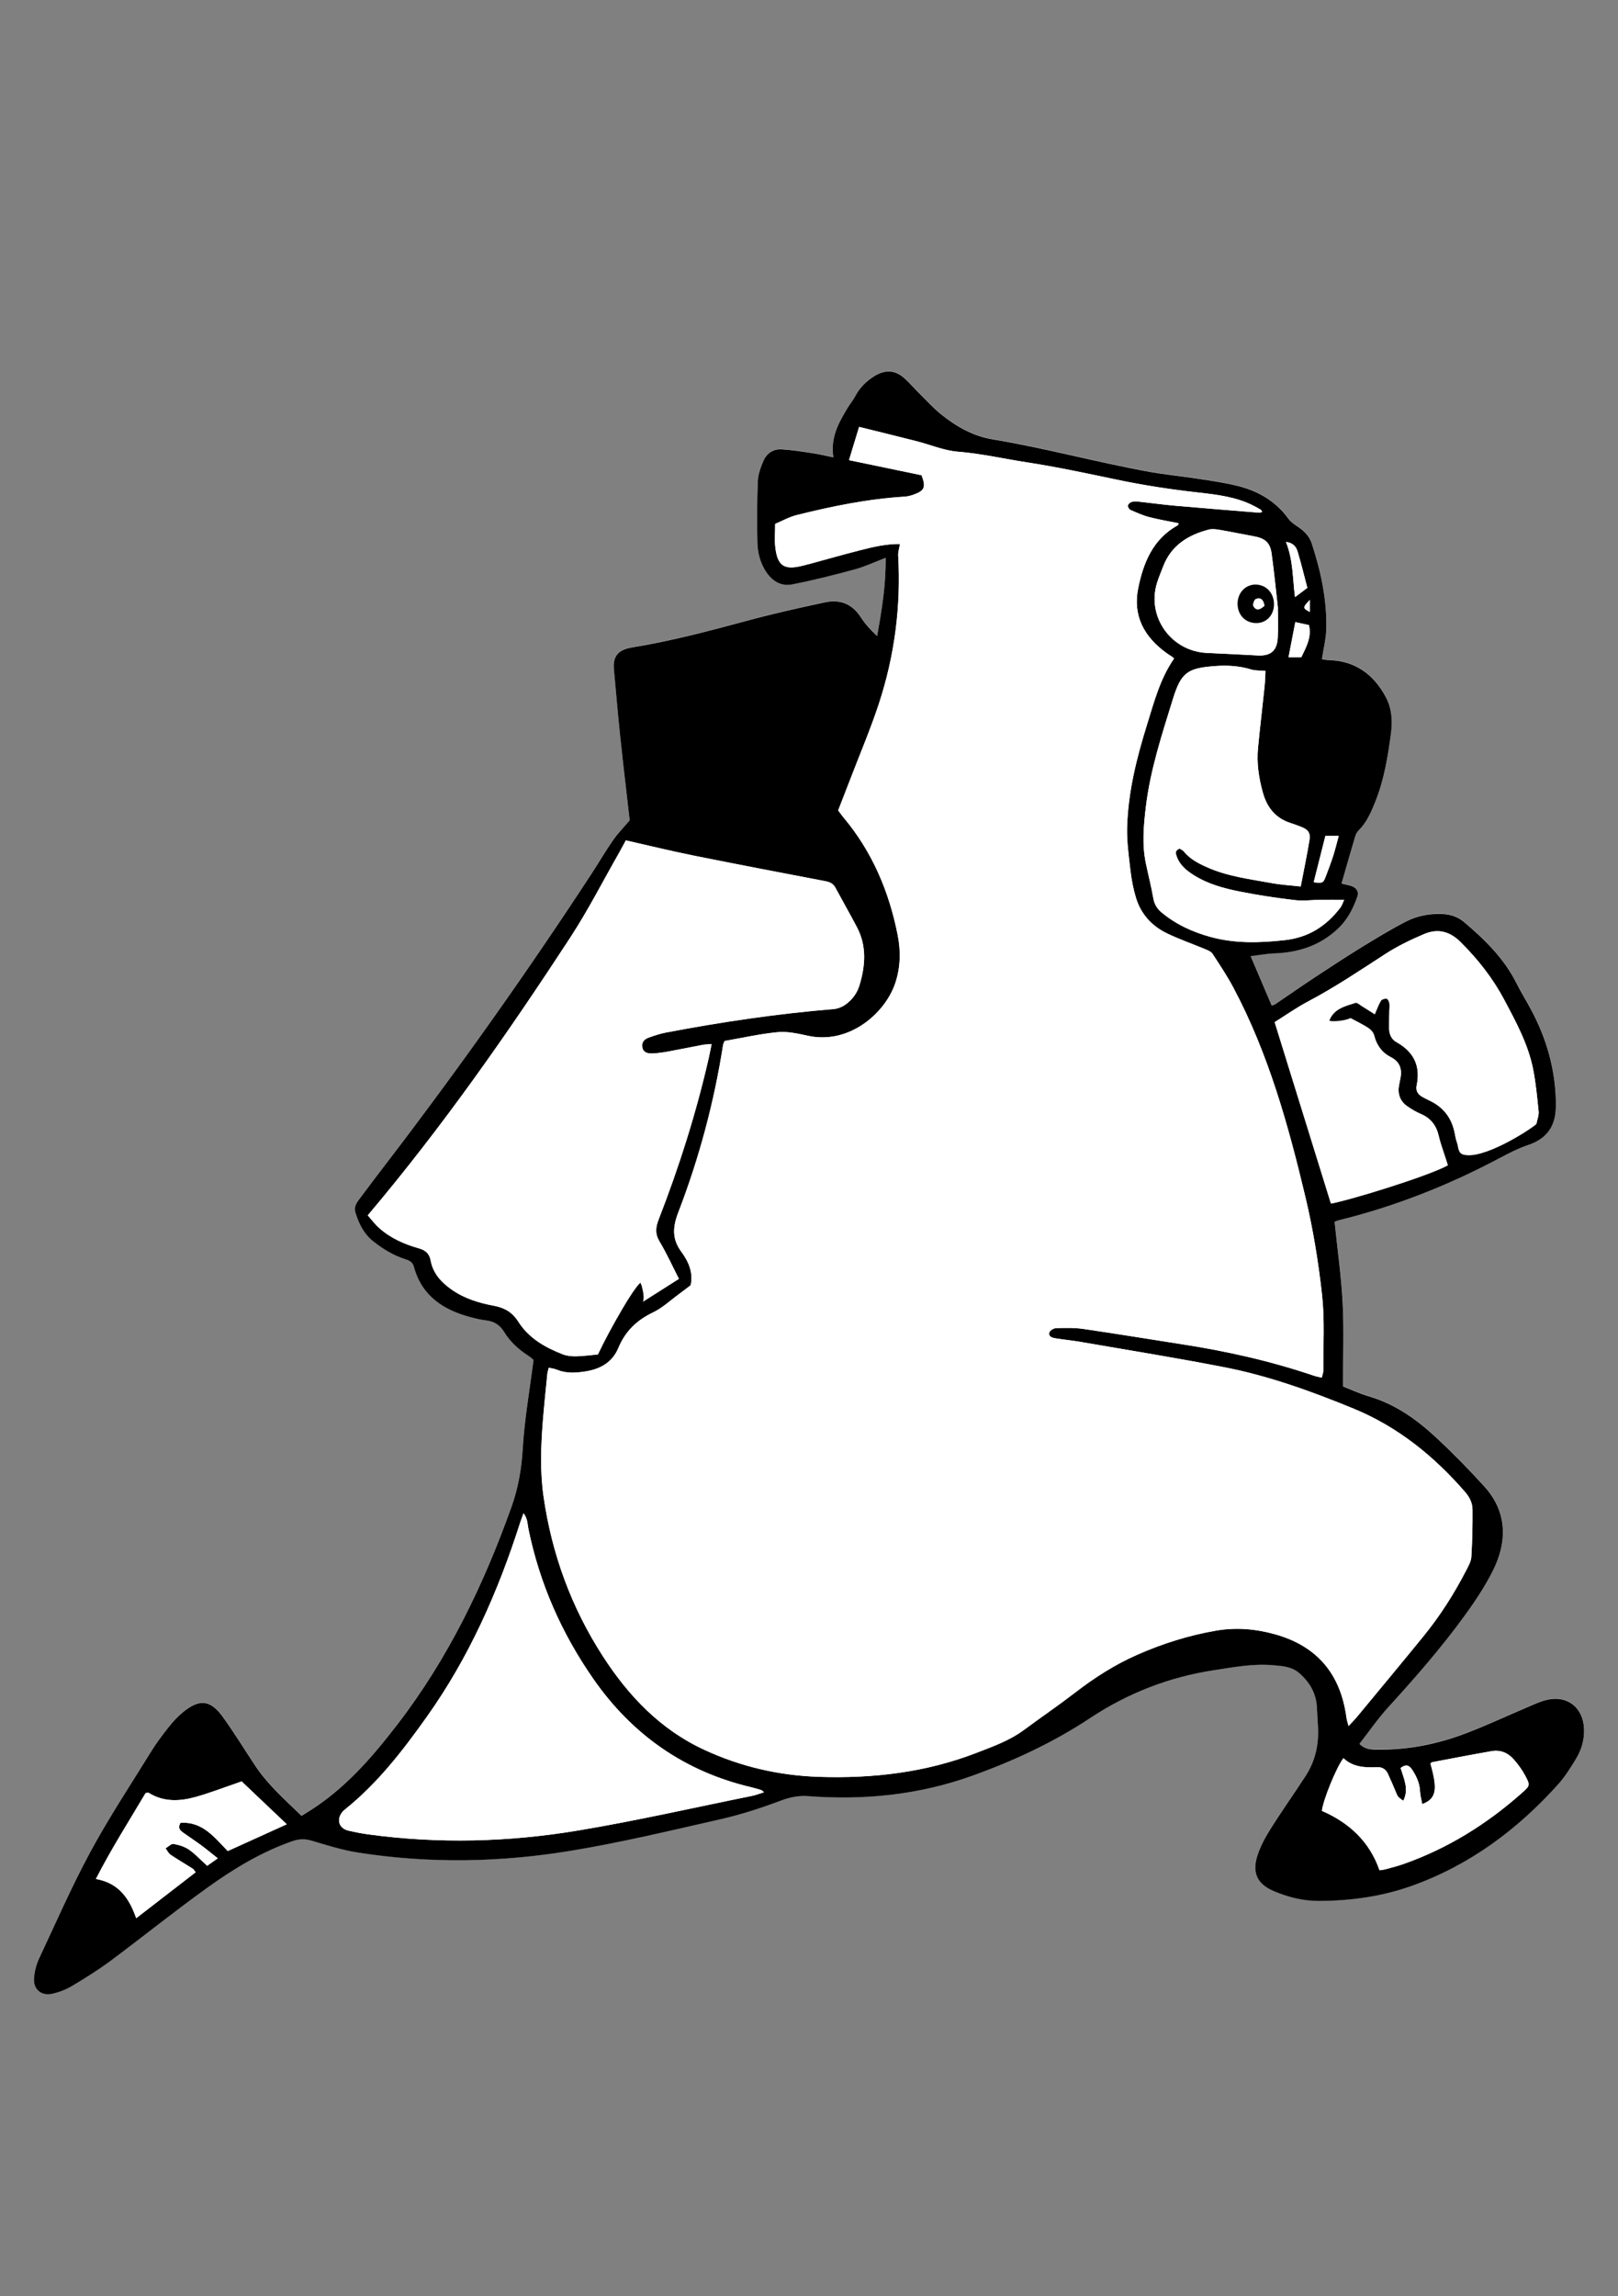
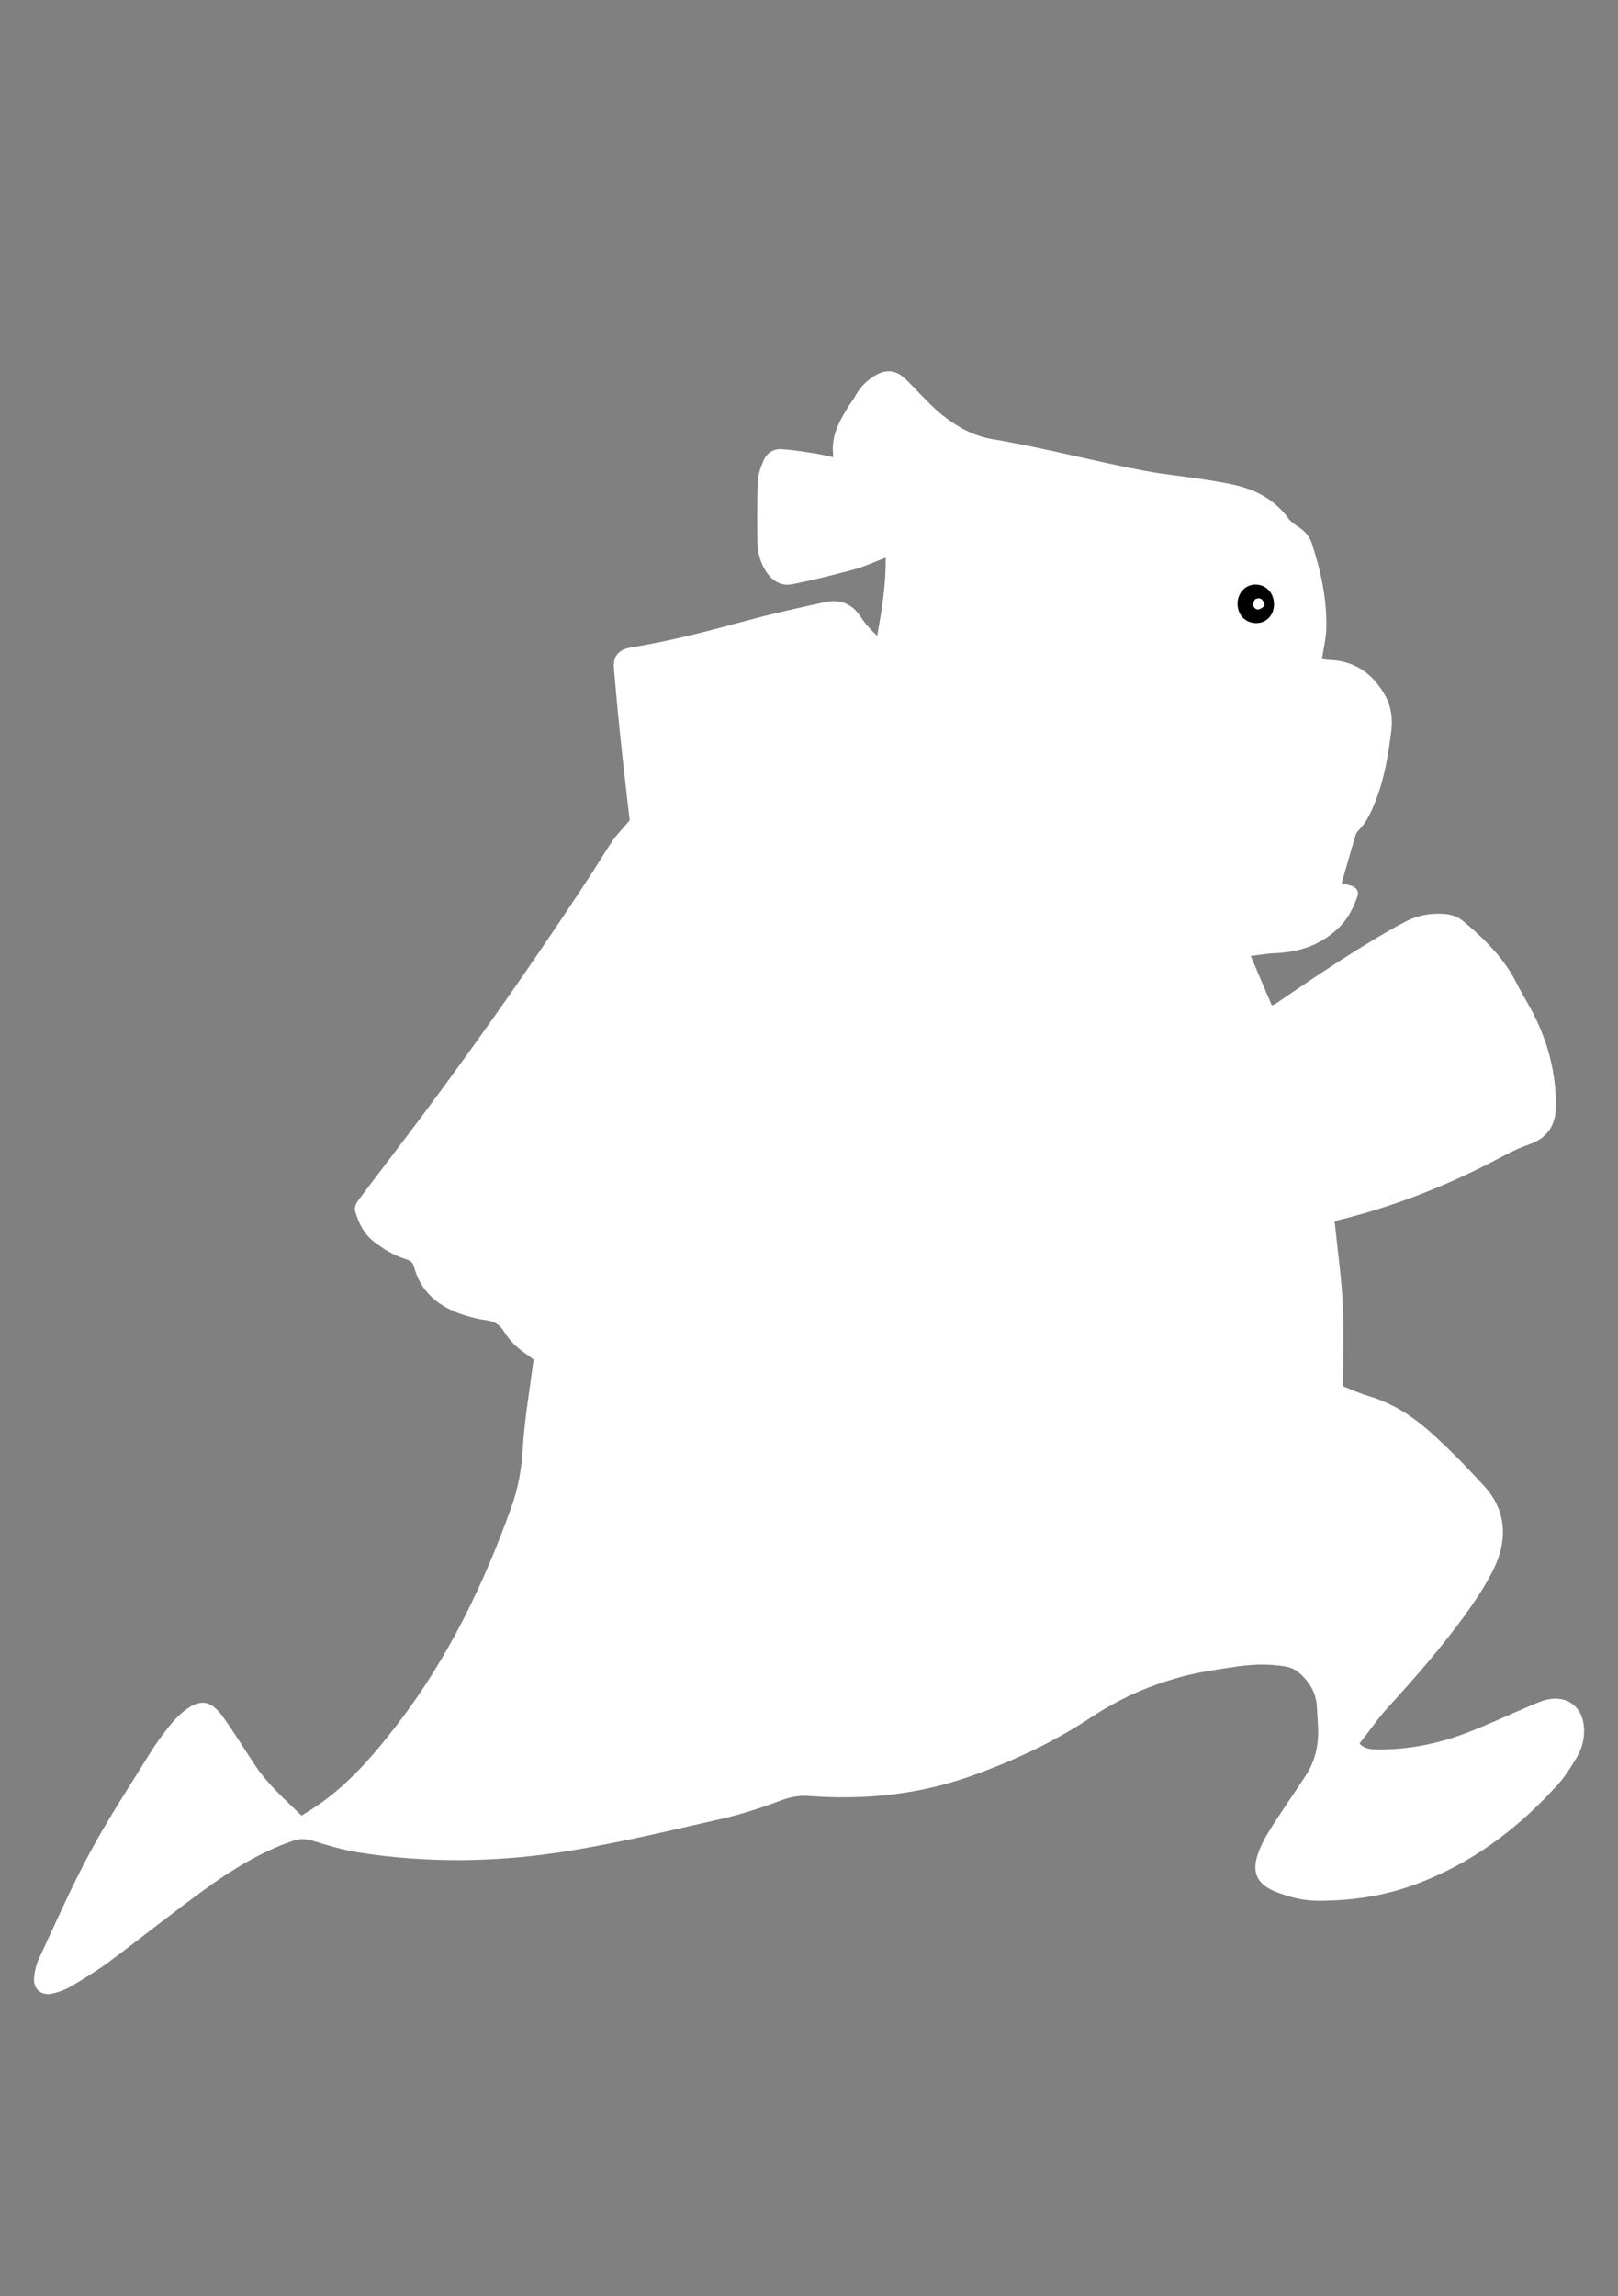
<svg xmlns="http://www.w3.org/2000/svg" version="1.1" x="0px" y="0px" viewBox="0 0 419.53 595.28" style="enable-background:new 0 0 419.53 595.28;" xml:space="preserve">
  <rect x="0" y="0" width="419.53" height="595.28" fill="#808080" stroke="none" />
  <style type="text/css">
	.st0{fill:#FFFFFF;}
</style>
  <g id="Layer_2">
</g>
  <g id="Layer_3">
    <circle class="st0" cx="272.7" cy="326.57" r="2.22" />
-     <circle class="st0" cx="318.79" cy="333.06" r="2.22" />
    <path class="st0" d="M163.27,212.67c-1.76,2.08-3.21,3.53-4.36,5.19c-1.89,2.72-3.56,5.6-5.37,8.37   c-16.55,25.34-34.04,50.01-52.4,74.06c-2.66,3.49-5.32,6.99-7.95,10.5c-0.76,1.02-1.47,2.08-1.03,3.49   c0.91,2.94,2.22,5.6,4.73,7.56c2.48,1.94,5.12,3.56,8.14,4.53c1.01,0.32,1.94,0.68,2.29,1.97c2.04,7.56,7.62,11.21,14.73,13.09   c1.32,0.35,2.66,0.67,4.01,0.83c2.08,0.25,3.56,1.17,4.68,3.01c1.54,2.52,3.72,4.5,6.21,6.12c0.63,0.41,1.19,0.94,1.4,1.1   c-1.01,7.94-2.35,15.46-2.8,23.02c-0.31,5.23-1.15,10.16-2.91,15.08c-7.21,20.15-16.41,39.22-29.49,56.28   c-6.08,7.92-12.53,15.49-20.85,21.2c-1.27,0.87-2.6,1.67-4.1,2.63c-4.32-4.21-8.72-8.05-11.99-12.96   c-2.81-4.22-5.45-8.56-8.42-12.68c-3.21-4.46-6.04-4.74-10.31-1.26c-1.42,1.16-2.69,2.56-3.83,4.01c-1.63,2.07-3.2,4.2-4.59,6.43   c-5.28,8.55-10.84,16.95-15.61,25.78c-4.87,8.99-8.98,18.4-13.31,27.67c-0.73,1.56-1.16,3.34-1.31,5.06   c-0.25,2.85,1.83,4.71,4.63,4.1c1.78-0.38,3.58-1.06,5.15-1.99c3.43-2.04,6.84-4.16,10.04-6.54c8.38-6.23,16.51-12.79,24.98-18.88   c6.89-4.96,14.15-9.38,22.27-12.19c1.76-0.61,3.3-0.6,5.09-0.06c3.91,1.18,7.86,2.41,11.88,3.04c18.38,2.9,36.82,2.56,55.11-0.46   c13.07-2.16,26-5.26,38.93-8.2c5.21-1.19,10.35-2.84,15.35-4.73c2.45-0.92,4.73-1.43,7.33-1.24c14.47,1.1,28.67-0.33,42.39-5.24   c10.78-3.86,21.13-8.67,30.7-15c9.85-6.52,20.55-10.66,32.22-12.43c5.02-0.76,10.01-1.74,15.12-1.28c2.42,0.21,4.89,0.32,6.87,2.05   c2.69,2.35,4.38,5.21,4.57,8.84c0.09,1.66,0.18,3.31,0.28,4.97c0.28,4.62-0.67,8.95-3.2,12.84c-3.02,4.66-6.25,9.2-9.2,13.91   c-1.38,2.2-2.65,4.59-3.39,7.06c-1.3,4.34,0.24,7.18,4.38,8.92c3.72,1.56,7.59,2.54,11.66,2.53c8.26-0.03,16.37-1.16,24.16-3.94   c14.96-5.35,27.3-14.54,37.84-26.26c1.81-2.01,3.28-4.37,4.69-6.7c1.44-2.36,2.19-4.99,2.05-7.82c-0.27-5.43-4.25-8.61-9.55-7.44   c-1.69,0.38-3.31,1.16-4.92,1.84c-5.39,2.28-10.69,4.78-16.16,6.86c-7.35,2.79-14.99,4.31-22.9,4.23   c-1.63-0.02-3.27-0.07-4.69-1.52c2.55-3.26,4.81-6.57,7.49-9.5c6.98-7.65,13.78-15.44,19.86-23.82c2.69-3.7,5.25-7.57,7.29-11.65   c3.54-7.07,3.92-14.93-2.27-21.74c-4.01-4.41-8.13-8.64-12.51-12.7c-5.18-4.81-10.71-8.69-17.53-10.69   c-2.4-0.7-4.68-1.79-6.61-2.54c0-7.51,0.28-14.54-0.08-21.54c-0.36-7.06-1.37-14.08-2.09-21.13c0.37-0.15,0.62-0.3,0.9-0.37   c14.49-3.54,28.24-8.95,41.42-15.91c2.57-1.36,5.18-2.73,7.92-3.66c4.98-1.68,7.15-5.09,7.13-10.15c0-0.49,0.02-0.98,0-1.46   c-0.24-8.35-2.49-16.15-6.44-23.48c-1.25-2.32-2.64-4.57-3.82-6.92c-3.24-6.43-8.25-11.31-13.65-15.86   c-1.56-1.32-3.38-1.89-5.39-1.99c-3.29-0.18-6.5,0.39-9.38,1.86c-3.99,2.03-7.82,4.37-11.63,6.71c-4.07,2.5-8.07,5.12-12.05,7.75   c-3.49,2.31-6.93,4.71-10.4,7.05c-0.28,0.19-0.65,0.25-0.92,0.35c-1.85-4.34-3.63-8.51-5.45-12.79c2.14-0.26,4.07-0.64,6-0.71   c6.23-0.24,11.77-1.89,16.51-6.31c2.58-2.4,4.01-5.21,5.12-8.34c0.52-1.47-0.29-2.57-1.88-2.95c-0.72-0.17-1.44-0.35-2.19-0.53   c1.22-4.23,2.37-8.25,3.55-12.25c0.16-0.54,0.45-1.1,0.85-1.49c2.13-2.13,3.29-4.81,4.38-7.54c2.3-5.76,3.27-11.84,4.07-17.93   c0.41-3.11,0.13-6.32-1.38-9.14c-3.17-5.92-8-9.43-14.93-9.58c-0.56-0.01-1.12-0.16-1.64-0.24c0.41-2.71,1.08-5.29,1.14-7.88   c0.18-7.59-1.41-14.92-3.76-22.09c-0.6-1.84-1.85-3.16-3.44-4.24c-0.95-0.65-1.99-1.32-2.65-2.23c-3.26-4.5-7.75-7.1-12.98-8.43   c-3.3-0.84-6.69-1.32-10.06-1.84c-4.63-0.72-9.3-1.15-13.9-2.01c-13.31-2.48-26.4-6.03-39.75-8.26c-5.11-0.85-9.34-3.31-13.26-6.42   c-1.9-1.51-3.56-3.33-5.29-5.05c-1.46-1.44-2.8-3.01-4.31-4.38c-2.44-2.22-5.02-2.24-7.76-0.55c-2.14,1.32-3.78,2.98-4.96,5.18   c-0.55,1.03-1.32,1.94-1.92,2.94c-2.34,3.86-4.58,7.76-3.75,12.95c-1.99-0.4-3.66-0.81-5.35-1.07c-2.69-0.4-5.38-0.84-8.09-1.01   c-2.12-0.13-3.84,1-4.68,2.93c-0.73,1.67-1.4,3.49-1.48,5.28c-0.22,5.26-0.23,10.54-0.12,15.8c0.05,2.63,0.67,5.22,2.12,7.52   c1.61,2.55,3.93,4.07,6.87,3.49c5.44-1.06,10.83-2.42,16.18-3.87c2.68-0.73,5.24-1.95,8.09-3.03c0.08,7-0.99,13.57-2.22,20.28   c-1.59-1.52-3.06-3.06-4.18-4.81c-2.22-3.5-5.39-4.76-9.25-3.94c-6.76,1.44-13.52,2.95-20.19,4.76   c-9.88,2.68-19.78,5.31-29.89,6.94c-3.59,0.58-5.03,2.28-4.73,5.63c0.52,5.83,1.03,11.65,1.64,17.47   C161.6,198.37,162.49,205.81,163.27,212.67z" />
-     <path d="M163.27,212.67c-0.78-6.85-1.67-14.29-2.45-21.74c-0.61-5.82-1.12-11.64-1.64-17.47c-0.3-3.36,1.15-5.05,4.73-5.63   c10.11-1.63,20-4.27,29.89-6.94c6.67-1.81,13.43-3.32,20.19-4.76c3.87-0.82,7.03,0.44,9.25,3.94c1.12,1.76,2.59,3.29,4.18,4.81   c1.23-6.71,2.3-13.29,2.22-20.28c-2.85,1.09-5.4,2.3-8.09,3.03c-5.35,1.45-10.74,2.81-16.18,3.87c-2.94,0.57-5.27-0.95-6.87-3.49   c-1.45-2.3-2.07-4.89-2.12-7.52c-0.11-5.27-0.1-10.54,0.12-15.8c0.08-1.78,0.75-3.61,1.48-5.28c0.84-1.93,2.56-3.06,4.68-2.93   c2.71,0.17,5.4,0.6,8.09,1.01c1.7,0.25,3.37,0.67,5.35,1.07c-0.83-5.19,1.41-9.08,3.75-12.95c0.61-1,1.37-1.91,1.92-2.94   c1.18-2.2,2.82-3.86,4.96-5.18c2.74-1.69,5.32-1.66,7.76,0.55c1.51,1.38,2.85,2.94,4.31,4.38c1.73,1.71,3.39,3.54,5.29,5.05   c3.92,3.11,8.15,5.57,13.26,6.42c13.36,2.23,26.45,5.78,39.75,8.26c4.6,0.86,9.27,1.29,13.9,2.01c3.37,0.52,6.76,1,10.06,1.84   c5.23,1.33,9.72,3.93,12.98,8.43c0.66,0.91,1.69,1.58,2.65,2.23c1.59,1.08,2.84,2.4,3.44,4.24c2.35,7.18,3.94,14.51,3.76,22.09   c-0.06,2.59-0.73,5.17-1.14,7.88c0.52,0.08,1.07,0.23,1.64,0.24c6.93,0.15,11.76,3.66,14.93,9.58c1.51,2.82,1.79,6.03,1.38,9.14   c-0.8,6.09-1.77,12.17-4.07,17.93c-1.09,2.72-2.24,5.41-4.38,7.54c-0.39,0.39-0.69,0.95-0.85,1.49c-1.19,4-2.33,8.02-3.55,12.25   c0.75,0.18,1.47,0.36,2.19,0.53c1.59,0.38,2.4,1.48,1.88,2.95c-1.11,3.12-2.54,5.93-5.12,8.34c-4.74,4.41-10.28,6.07-16.51,6.31   c-1.94,0.07-3.86,0.45-6,0.71c1.83,4.28,3.6,8.45,5.45,12.79c0.27-0.1,0.64-0.16,0.92-0.35c3.47-2.34,6.9-4.74,10.4-7.05   c3.99-2.63,7.98-5.25,12.05-7.75c3.82-2.34,7.65-4.68,11.63-6.71c2.88-1.46,6.1-2.03,9.38-1.86c2,0.11,3.82,0.68,5.39,1.99   c5.4,4.55,10.41,9.43,13.65,15.86c1.18,2.35,2.57,4.6,3.82,6.92c3.94,7.33,6.2,15.13,6.44,23.48c0.01,0.49,0,0.98,0,1.46   c0.02,5.07-2.16,8.47-7.13,10.15c-2.74,0.92-5.35,2.3-7.92,3.66c-13.18,6.96-26.93,12.37-41.42,15.91   c-0.27,0.07-0.53,0.21-0.9,0.37c0.72,7.05,1.73,14.07,2.09,21.13c0.36,7,0.08,14.03,0.08,21.54c1.93,0.75,4.22,1.84,6.61,2.54   c6.83,2,12.35,5.88,17.53,10.69c4.37,4.06,8.5,8.28,12.51,12.7c6.19,6.81,5.8,14.67,2.27,21.74c-2.04,4.08-4.6,7.95-7.29,11.65   c-6.08,8.38-12.88,16.17-19.86,23.82c-2.68,2.93-4.95,6.25-7.49,9.5c1.42,1.46,3.06,1.51,4.69,1.52c7.91,0.09,15.55-1.43,22.9-4.23   c5.47-2.08,10.77-4.58,16.16-6.86c1.61-0.68,3.23-1.46,4.92-1.84c5.29-1.18,9.28,2.01,9.55,7.44c0.14,2.83-0.62,5.45-2.05,7.82   c-1.41,2.33-2.88,4.69-4.69,6.7c-10.54,11.72-22.89,20.91-37.84,26.26c-7.79,2.79-15.9,3.91-24.16,3.94   c-4.06,0.01-7.94-0.96-11.66-2.53c-4.14-1.74-5.68-4.58-4.38-8.92c0.74-2.47,2.01-4.86,3.39-7.06c2.95-4.71,6.18-9.25,9.2-13.91   c2.53-3.89,3.48-8.23,3.2-12.84c-0.1-1.66-0.2-3.31-0.28-4.97c-0.19-3.64-1.88-6.49-4.57-8.84c-1.99-1.73-4.46-1.84-6.87-2.05   c-5.11-0.45-10.1,0.52-15.12,1.28c-11.67,1.77-22.37,5.91-32.22,12.43c-9.56,6.33-19.92,11.14-30.7,15   c-13.72,4.91-27.91,6.34-42.39,5.24c-2.59-0.2-4.88,0.31-7.33,1.24c-5,1.88-10.14,3.54-15.35,4.73   c-12.93,2.94-25.86,6.05-38.93,8.2c-18.28,3.02-36.73,3.35-55.11,0.46c-4.02-0.63-7.97-1.86-11.88-3.04   c-1.79-0.54-3.33-0.55-5.09,0.06c-8.12,2.81-15.38,7.23-22.27,12.19c-8.47,6.09-16.61,12.65-24.98,18.88   c-3.2,2.38-6.61,4.5-10.04,6.54c-1.57,0.93-3.37,1.61-5.15,1.99c-2.79,0.6-4.88-1.26-4.63-4.1c0.15-1.72,0.58-3.5,1.31-5.06   c4.34-9.27,8.45-18.68,13.31-27.67c4.77-8.83,10.33-17.23,15.61-25.78c1.38-2.24,2.96-4.37,4.59-6.43   c1.14-1.45,2.41-2.85,3.83-4.01c4.27-3.48,7.1-3.2,10.31,1.26c2.96,4.11,5.61,8.45,8.42,12.68c3.27,4.92,7.67,8.76,11.99,12.96   c1.51-0.96,2.83-1.75,4.1-2.63c8.32-5.72,14.77-13.28,20.85-21.2c13.09-17.05,22.29-36.13,29.49-56.28   c1.76-4.93,2.6-9.85,2.91-15.08c0.45-7.57,1.79-15.08,2.8-23.02c-0.21-0.16-0.76-0.69-1.4-1.1c-2.49-1.62-4.67-3.6-6.21-6.12   c-1.12-1.84-2.6-2.76-4.68-3.01c-1.35-0.16-2.69-0.48-4.01-0.83c-7.11-1.88-12.69-5.53-14.73-13.09c-0.35-1.29-1.28-1.65-2.29-1.97   c-3.02-0.97-5.65-2.58-8.14-4.53c-2.51-1.96-3.82-4.62-4.73-7.56c-0.44-1.42,0.27-2.48,1.03-3.49c2.63-3.52,5.28-7.01,7.95-10.5   c18.36-24.05,35.85-48.73,52.4-74.06c1.81-2.78,3.48-5.65,5.37-8.37C160.06,216.2,161.5,214.75,163.27,212.67z M187.87,269.87   c-0.26,0.66-0.36,0.83-0.39,1.01c-2.33,14.9-6.22,29.4-11.62,43.44c-1.47,3.83-1.64,6.9,0.82,10.22c1.92,2.58,3.11,5.51,2.39,8.65   c-1.06,0.8-1.96,1.52-2.89,2.19c-2.28,1.66-4.4,3.68-6.91,4.88c-4.18,2-7.15,4.87-8.92,9.14c-1.57,3.77-4.65,5.52-8.61,6.14   c-2.57,0.4-5.02,0.53-7.47-0.49c-0.59-0.24-1.25-0.31-1.99-0.48c-0.16,0.68-0.33,1.13-0.37,1.59c-0.4,4.08-0.84,8.15-1.16,12.24   c-0.51,6.53-0.75,13.06,0.18,19.57c2.14,14.9,7.21,28.73,15.37,41.38c6.67,10.34,14.95,19.03,26.32,24.28   c9.41,4.35,19.3,6.65,29.7,7c14.01,0.46,27.67-1.13,40.8-6.2c4.27-1.65,8.61-3.18,12.35-5.95c4.39-3.25,8.91-6.33,13.24-9.66   c5.04-3.88,10.3-7.27,16.17-9.85c6.57-2.89,13.31-5.01,20.37-6.24c5.19-0.9,10.28-0.48,15.35,0.94   c11.03,3.09,17.02,10.42,18.52,21.64c0.08,0.61,0.29,1.2,0.53,2.14c0.92-0.99,1.61-1.67,2.22-2.41   c5.72-6.92,11.47-13.82,17.14-20.78c4.33-5.31,8-11.07,11.14-17.15c0.58-1.12,1.27-2.32,1.34-3.52c0.25-4.08,0.34-8.17,0.3-12.25   c-0.01-1.66-0.72-3.17-1.87-4.5c-8.1-9.33-17.46-16.94-28.99-21.68c-10.85-4.45-21.86-8.45-33.38-10.7   c-12.44-2.43-24.96-4.43-37.45-6.6c-2.11-0.37-4.25-0.56-6.37-0.9c-0.86-0.14-1.96-0.41-1.65-1.56c0.14-0.5,1.12-1.08,1.74-1.1   c2.33-0.06,4.71-0.13,7.01,0.2c8.49,1.23,16.95,2.64,25.43,3.95c11.69,1.8,23.19,4.38,34.4,8.18c0.61,0.21,1.26,0.32,2.05,0.51   c0.17-0.77,0.41-1.32,0.41-1.87c-0.05-6.53,0.37-13.12-0.34-19.59c-0.94-8.51-2.32-17.03-4.31-25.36   c-4.45-18.7-9.6-37.23-18.71-54.34c-1.6-3-3.49-5.85-5.36-8.7c-0.37-0.57-1.19-0.92-1.87-1.2c-3.31-1.39-6.73-2.56-9.96-4.12   c-3.93-1.9-6.76-5-8.04-9.23c-0.7-2.3-1.15-4.71-1.43-7.1c-0.44-3.77-0.98-7.57-0.86-11.34c0.28-9.03,2.45-17.75,5.13-26.35   c1.85-5.95,3.42-12,7.02-17.2c-0.1-0.14-0.14-0.24-0.22-0.29c-0.56-0.39-1.14-0.75-1.69-1.14c-5.8-4.17-8.83-9.66-7.36-16.89   c1.36-6.64,3.85-12.73,10.26-16.27c0.12-0.07,0.14-0.32,0.22-0.51c-2.54-0.52-5.09-0.93-7.59-1.58c-1.68-0.44-3.3-1.17-4.9-1.87   c-0.34-0.15-0.71-0.76-0.67-1.11c0.04-0.36,0.52-0.81,0.9-0.94c0.53-0.18,1.16-0.18,1.73-0.12c3.19,0.34,6.38,0.79,9.58,1.07   c7.28,0.65,14.57,1.22,21.85,1.81c0.24,0.02,0.49-0.13,0.76-0.2c-0.14-0.24-0.19-0.45-0.32-0.53c-0.58-0.36-1.18-0.69-1.78-1   c-4.52-2.35-9.5-2.94-14.42-3.49c-7.18-0.8-14.3-1.89-21.37-3.38c-7.72-1.63-15.45-3.27-23.24-4.47   c-5.92-0.91-11.77-2.26-17.78-2.74c-3.63-0.29-7.15-1.82-10.74-2.73c-4.87-1.24-9.76-2.43-14.86-3.7c-0.91,3-1.72,5.67-2.62,8.62   c6.45,1.34,12.64,2.63,18.81,3.91c1.18,3.12,0.81,4.03-2.16,5.07c-0.72,0.25-1.49,0.44-2.25,0.49c-9.48,0.58-18.74,2.47-27.92,4.76   c-2.02,0.5-3.91,1.58-5.63,2.3c0,2.3-0.18,4.16,0.03,5.99c0.56,4.91,2.3,6.05,7.06,4.85c0.57-0.14,1.14-0.28,1.7-0.43   c4.42-1.2,8.83-2.46,13.27-3.59c3.37-0.86,6.77-1.67,10.31-1.61c-0.19,1.13-0.52,2.07-0.47,2.98c0.75,13.1-0.91,25.91-4.98,38.35   c-2.15,6.57-4.87,12.95-7.35,19.41c-1.07,2.8-2.17,5.59-3.23,8.32c0.55,0.73,0.94,1.3,1.37,1.82c7.46,8.88,11.83,19.21,14.06,30.48   c0.83,4.22,0.76,8.5-0.7,12.7c-2.67,7.66-11.92,15.79-22.63,13.42c-2.55-0.56-5.24-1.16-7.79-0.92   C197.01,268.03,192.43,269.08,187.87,269.87z M176.03,331.54c-1.77-3.48-3.22-6.69-5.01-9.69c-1.2-2.01-1.03-3.68-0.22-5.75   c5.31-13.65,9.73-27.59,12.99-41.88c0.25-1.1,0.45-2.21,0.73-3.57c-1.05,0.09-1.72,0.1-2.36,0.22c-2.97,0.56-5.93,1.18-8.91,1.72   c-1.34,0.24-2.7,0.44-4.06,0.5c-1.21,0.05-2.43-0.21-2.66-1.7c-0.19-1.27,0.62-2.04,1.7-2.43c1.47-0.52,2.96-1.02,4.49-1.31   c14.39-2.73,28.85-4.88,43.46-6.08c1-0.08,2.09-0.49,2.92-1.07c1.8-1.24,3.11-2.94,3.76-5.08c1.54-5.1,1.92-10.16-0.66-15.07   c-1.82-3.45-3.75-6.83-5.6-10.27c-0.57-1.05-1.43-1.43-2.57-1.65c-11.4-2.18-22.8-4.35-34.18-6.64   c-5.81-1.17-11.57-2.58-17.57-3.94c-0.57,1.04-1.14,2.15-1.76,3.24c-4.16,7.28-7.98,14.79-12.55,21.8   c-16.21,24.84-33.17,49.16-52.6,72.16c0.91,1.02,1.82,2.26,2.94,3.27c2.97,2.65,6.54,4.22,10.33,5.29   c1.66,0.47,2.71,1.32,3.03,3.12c0.62,3.38,2.78,5.71,5.51,7.61c3.28,2.28,7.02,3.43,10.86,4.14c2.77,0.51,4.81,1.68,6.35,4.11   c2.73,4.31,6.98,6.73,11.6,8.51c1.05,0.41,2.28,0.52,3.43,0.49c1.85-0.04,3.69-0.3,5.62-0.48c3.22-6.7,6.45-13.41,9.72-20.23   c1.38,0.83,2.64,4.7,1.99,6.54C170.19,335.25,173.05,333.44,176.03,331.54z M198.11,464.63c-0.56-0.44-0.62-0.53-0.71-0.56   c-0.84-0.24-1.68-0.51-2.53-0.71c-17.31-4.06-30.91-13.58-41.02-28.1c-8.23-11.82-13.95-24.77-16.84-38.92   c-0.26-1.25-0.19-2.66-1.27-4.03c-0.37,1.04-0.65,1.74-0.88,2.46c-5.73,17.93-13.28,34.99-24.25,50.39   c-6.17,8.67-12.66,17.09-21.03,23.83c-0.3,0.24-0.62,0.49-0.85,0.8c-1.56,1.98-0.82,4.23,1.63,4.8c1.71,0.4,3.43,0.74,5.17,0.97   c18.22,2.48,36.44,1.99,54.5-1.03c15.08-2.53,30.02-5.94,45.02-8.97C195.96,465.37,196.84,465.02,198.11,464.63z M374.88,300.8   c-0.67-2.26-1.37-4.27-1.84-6.34c-0.62-2.68-2.05-4.55-4.6-5.65c-1.24-0.54-2.44-1.23-3.55-2.01c-1.85-1.3-2.54-3.15-2.15-5.38   c0.1-0.58,0.22-1.15,0.34-1.72c0.53-2.46-0.06-4.4-2.45-5.63c-2.29-1.18-3.69-3.08-4.32-5.61c-0.18-0.73-0.83-1.5-1.47-1.92   c-1.45-0.95-3.03-1.7-4.66-2.59c-1.73,0.83-3.51,1.68-5.72,2.74c0.11-1.14,0.04-1.73,0.24-2.21c1.22-3.02,4.11-3.65,6.77-4.5   c0.42-0.14,1.12,0.53,1.67,0.86c1.1,0.67,2.19,1.38,3.32,2.1c0.62-1.41,1-2.53,1.6-3.51c0.22-0.36,0.99-0.58,1.47-0.53   c0.28,0.03,0.64,0.69,0.71,1.11c0.11,0.66,0.01,1.36,0,2.04c-0.02,1.56-0.08,3.12-0.05,4.68c0.02,1.46,0.63,2.73,1.9,3.44   c4.49,2.5,6.3,6.18,5.23,11.24c-0.28,1.32,0.3,2.28,1.42,2.92c0.59,0.34,1.2,0.65,1.82,0.94c3.51,1.63,5.72,4.31,6.55,8.1   c0.21,0.95,0.34,1.94,0.67,2.84c0.35,0.95,0.89,1.83,1.51,3.07c4.59-2.24,8.88-4.3,13.14-6.44c1.81-0.91,3.5-2.08,5.92-1.38   c0.25-1.26,0.7-2.31,0.6-3.3c-0.36-3.68-0.71-7.38-1.43-10.99c-1.29-6.48-4.42-12.22-7.5-18.01c-2.97-5.6-6.77-10.4-11.23-14.86   c-2.9-2.9-6.01-3.63-9.54-2.14c-3.48,1.47-6.94,3.14-10.1,5.2c-6.55,4.25-13.02,8.6-19.93,12.25c-3.08,1.63-5.96,3.67-8.71,5.38   c4.9,15.78,9.74,31.39,14.59,47.03C348.75,311.54,369.61,303.72,374.88,300.8z M337.26,229.82c0.83-4.36,1.64-8.16,2.26-12   c0.32-1.93-0.35-2.79-2.19-3.48c-0.91-0.35-1.82-0.69-2.75-0.99c-3.89-1.26-6.07-4.03-7.14-7.87c-1.06-3.8-1.63-7.64-1.26-11.57   c0.51-5.34,1.15-10.66,1.71-16c0.14-1.32,0.16-2.66,0.23-3.97c-1.44-0.13-2.63-0.05-3.71-0.38c-3.04-0.93-6.1-1.11-9.25-0.89   c-7.16,0.51-8.89,1.58-11.02,8.48c-2.85,9.22-5.89,18.41-7.04,28.06c-0.58,4.86-1.01,9.72,0,14.57c0.64,3.05,1.42,6.08,1.95,9.15   c0.27,1.57,1.02,2.71,2.18,3.66c3.74,3.1,8.06,5.06,12.72,6.33c6.33,1.72,12.69,1.52,19.15,0.81c6.16-0.67,10.79-3.64,14.43-8.42   c0.43-0.56,0.63-1.29,0.99-2.05c-2.16,0-4-0.02-5.85,0c-2.32,0.03-4.68,0.36-6.96,0.09c-4.74-0.56-9.47-1.27-14.15-2.2   c-4.2-0.83-8.36-1.95-12.06-4.29c-1.94-1.23-3.63-2.63-4.41-4.88c-0.27-0.78-0.45-1.53,0.77-1.99c0.29,0.19,0.77,0.37,1.05,0.72   c1.59,1.96,3.73,3.08,5.98,4.09c5.41,2.43,11.25,3.11,16.99,4.17C332.17,229.39,334.49,229.51,337.26,229.82z M348.34,455.8   c-1.82,2.35-5.28,10.87-5.58,13.65c7.03,3.06,12.35,7.92,14.94,15.41c0.71-0.12,1.19-0.16,1.65-0.29c1.5-0.42,3.02-0.8,4.49-1.31   c11.49-4.02,21.61-10.33,30.7-18.38c2.21-1.96,2.29-2.03,0.87-4.67c-0.77-1.44-1.78-2.79-2.85-4.03c-1.49-1.73-3.47-2.6-5.76-2.21   c-5.18,0.9-10.35,1.9-15.52,2.88c-0.14,0.03-0.24,0.28-0.36,0.43c1.9,6.7,1.5,9.05-2.14,10.43c-0.21-1.15-0.54-2.24-0.58-3.34   c-0.09-2.15-0.96-3.95-2.11-5.68c-0.83-1.25-1.77-1.25-2.92-0.34c0.85,2.83,2.23,5.53,0.68,8.5c-1.46-1.06-1.43-1.07-1.89-2.21   c-0.67-1.62-1.36-3.23-2.1-4.82c-0.54-1.16-1.45-1.74-2.81-1.68C353.89,458.28,350.79,458.14,348.34,455.8z M331.34,157.49   c-0.45-3.98-0.94-9.02-1.64-14.03c-0.39-2.83-1.74-3.92-4.59-4.43c-2.96-0.54-5.91-1.16-8.88-1.67c-0.94-0.16-1.97-0.28-2.87-0.05   c-5.33,1.4-9.67,4.09-11.76,9.52c-0.56,1.45-1.18,2.89-1.63,4.37c-2.65,8.79,3.72,17.64,12.96,18.07c4.38,0.2,8.75,0.41,13.13,0.65   c3.41,0.19,5.07-1.2,5.25-4.64C331.43,163.05,331.34,160.81,331.34,157.49z M50.74,485.37c-0.33-0.39-0.51-0.76-0.81-0.96   c-1.89-1.2-3.83-2.32-5.69-3.57c-0.56-0.38-0.88-1.1-1.31-1.67c0.7-0.41,1.47-1.24,2.08-1.14c1.39,0.24,2.87,0.7,4.02,1.49   c1.65,1.15,3.04,2.68,4.69,4.18c0.79-0.56,1.62-1.14,2.74-1.94c-1.6-1.27-2.86-2.33-4.18-3.3c-1.57-1.16-3.2-2.23-4.79-3.37   c-0.72-0.52-1.47-1.07-0.7-2.53c5.78-0.42,8.92,3.91,12.27,7.31c5.25-2.38,10.34-4.69,15.3-6.94c-3.82-3.63-7.68-7.3-11.71-11.12   c-0.39,0.14-1.01,0.39-1.65,0.6c-3.41,1.16-6.79,2.47-10.26,3.44c-4.14,1.15-8.29,1.36-12.17-1.06c-0.13-0.08-0.37,0.01-0.8,0.03   c-4.27,7.23-8.87,14.42-12.9,22.29c5.93,1.04,8.66,5.02,10.45,10.17C40.56,493.22,45.61,489.33,50.74,485.37z M343.66,216.71   c-1.06,4.21-2.05,8.11-3.04,12.02c2.42,0.24,2.45,0.25,3.21-1.72c0.66-1.72,1.31-3.45,1.87-5.21c0.52-1.62,0.91-3.27,1.41-5.09   C345.7,216.71,344.66,216.71,343.66,216.71z M337.42,170.38c1.26-2.63,2.74-5.23,1.97-8.33c-1.33-0.29-2.48-0.54-3.53-0.77   c-0.57,2.96-1.15,5.97-1.76,9.1C335.12,170.38,336.16,170.38,337.42,170.38z M338.98,152.4c-0.82-3.11-1.59-6.3-2.53-9.43   c-0.37-1.25-1.21-2.28-3.01-2.47c1.88,4.74,1.71,9.44,2.34,14.3C336.86,153.99,337.76,153.32,338.98,152.4z M339.65,155.5   c-1.92,2-1.91,2.15,0,3.16C339.65,157.68,339.65,156.8,339.65,155.5z" />
    <path class="st0" d="M187.87,269.87c4.56-0.78,9.14-1.83,13.78-2.27c2.55-0.24,5.24,0.36,7.79,0.92   c10.71,2.37,19.96-5.76,22.63-13.42c1.46-4.19,1.54-8.47,0.7-12.7c-2.23-11.26-6.6-21.6-14.06-30.48   c-0.44-0.52-0.82-1.08-1.37-1.82c1.06-2.72,2.16-5.51,3.23-8.32c2.47-6.46,5.19-12.84,7.35-19.41c4.08-12.44,5.73-25.25,4.98-38.35   c-0.05-0.91,0.28-1.85,0.47-2.98c-3.54-0.06-6.93,0.75-10.31,1.61c-4.44,1.13-8.84,2.39-13.27,3.59c-0.56,0.15-1.13,0.29-1.7,0.43   c-4.76,1.2-6.5,0.06-7.06-4.85c-0.21-1.82-0.03-3.69-0.03-5.99c1.73-0.72,3.61-1.8,5.63-2.3c9.18-2.29,18.44-4.18,27.92-4.76   c0.76-0.05,1.53-0.24,2.25-0.49c2.97-1.04,3.34-1.95,2.16-5.07c-6.18-1.29-12.36-2.57-18.81-3.91c0.89-2.95,1.7-5.62,2.62-8.62   c5.1,1.27,9.98,2.45,14.86,3.7c3.59,0.91,7.11,2.44,10.74,2.73c6.02,0.47,11.86,1.83,17.78,2.74c7.79,1.2,15.52,2.84,23.24,4.47   c7.07,1.49,14.18,2.58,21.37,3.38c4.92,0.55,9.91,1.14,14.42,3.49c0.6,0.31,1.2,0.65,1.78,1c0.13,0.08,0.18,0.29,0.32,0.53   c-0.27,0.08-0.52,0.22-0.76,0.2c-7.29-0.59-14.57-1.17-21.85-1.81c-3.2-0.28-6.38-0.74-9.58-1.07c-0.57-0.06-1.2-0.06-1.73,0.12   c-0.38,0.13-0.86,0.58-0.9,0.94c-0.04,0.35,0.33,0.96,0.67,1.11c1.6,0.7,3.22,1.43,4.9,1.87c2.5,0.65,5.05,1.07,7.59,1.58   c-0.07,0.19-0.09,0.44-0.22,0.51c-6.41,3.54-8.9,9.63-10.26,16.27c-1.48,7.23,1.56,12.72,7.36,16.89c0.55,0.4,1.13,0.76,1.69,1.14   c0.08,0.05,0.12,0.15,0.22,0.29c-3.6,5.2-5.17,11.25-7.02,17.2c-2.68,8.6-4.85,17.31-5.13,26.35c-0.12,3.77,0.42,7.57,0.86,11.34   c0.28,2.39,0.73,4.8,1.43,7.1c1.28,4.23,4.11,7.33,8.04,9.23c3.23,1.56,6.64,2.73,9.96,4.12c0.68,0.29,1.5,0.63,1.87,1.2   c1.86,2.85,3.76,5.7,5.36,8.7c9.11,17.11,14.26,35.64,18.71,54.34c1.98,8.33,3.37,16.85,4.31,25.36   c0.71,6.46,0.29,13.05,0.34,19.59c0,0.55-0.23,1.1-0.41,1.87c-0.79-0.19-1.43-0.3-2.05-0.51c-11.21-3.81-22.71-6.38-34.4-8.18   c-8.48-1.31-16.94-2.72-25.43-3.95c-2.3-0.33-4.67-0.27-7.01-0.2c-0.61,0.02-1.6,0.59-1.74,1.1c-0.31,1.15,0.79,1.42,1.65,1.56   c2.11,0.34,4.26,0.53,6.37,0.9c12.49,2.16,25.01,4.16,37.45,6.6c11.52,2.25,22.54,6.25,33.38,10.7   c11.54,4.74,20.9,12.35,28.99,21.68c1.15,1.33,1.86,2.84,1.87,4.5c0.03,4.08-0.05,8.18-0.3,12.25c-0.07,1.2-0.77,2.4-1.34,3.52   c-3.14,6.09-6.81,11.84-11.14,17.15c-5.67,6.96-11.41,13.86-17.14,20.78c-0.61,0.74-1.3,1.42-2.22,2.41   c-0.24-0.94-0.45-1.53-0.53-2.14c-1.49-11.22-7.49-18.55-18.52-21.64c-5.07-1.42-10.16-1.84-15.35-0.94   c-7.05,1.22-13.79,3.34-20.37,6.24c-5.87,2.58-11.13,5.97-16.17,9.85c-4.33,3.33-8.85,6.42-13.24,9.66   c-3.75,2.77-8.09,4.3-12.35,5.95c-13.13,5.07-26.79,6.66-40.8,6.2c-10.4-0.34-20.29-2.65-29.7-7   c-11.37-5.25-19.64-13.95-26.32-24.28c-8.17-12.65-13.23-26.47-15.37-41.38c-0.94-6.52-0.69-13.05-0.18-19.57   c0.32-4.08,0.76-8.16,1.16-12.24c0.05-0.47,0.21-0.92,0.37-1.59c0.74,0.17,1.4,0.23,1.99,0.48c2.44,1.02,4.9,0.89,7.47,0.49   c3.96-0.62,7.04-2.36,8.61-6.14c1.78-4.27,4.74-7.14,8.92-9.14c2.51-1.2,4.63-3.22,6.91-4.88c0.93-0.68,1.83-1.39,2.89-2.19   c0.71-3.14-0.48-6.07-2.39-8.65c-2.46-3.32-2.3-6.39-0.82-10.22c5.41-14.05,9.3-28.55,11.62-43.44   C187.51,270.7,187.61,270.52,187.87,269.87z" />
    <path class="st0" d="M176.03,331.54c-2.98,1.9-5.83,3.72-9.3,5.92c0.65-1.84-0.66-3.72-0.17-5.09   c-1.11-0.66-8.32,12.08-11.54,18.78c-1.94,0.18-3.78,0.44-5.62,0.48c-1.14,0.02-2.37-0.09-3.43-0.49c-4.62-1.78-8.87-4.2-11.6-8.51   c-1.54-2.44-3.58-3.6-6.35-4.11c-3.84-0.71-7.58-1.86-10.86-4.14c-2.73-1.9-4.9-4.23-5.51-7.61c-0.33-1.8-1.37-2.65-3.03-3.12   c-3.79-1.07-7.36-2.64-10.33-5.29c-1.13-1-2.04-2.25-2.94-3.27c19.43-23.01,36.39-47.32,52.6-72.16   c4.57-7.01,8.39-14.52,12.55-21.8c0.62-1.09,1.2-2.2,1.76-3.24c6,1.35,11.76,2.77,17.57,3.94c11.38,2.29,22.78,4.47,34.18,6.64   c1.14,0.22,2,0.6,2.57,1.65c1.85,3.43,3.79,6.82,5.6,10.27c2.58,4.9,2.2,9.97,0.66,15.07c-0.65,2.14-1.96,3.84-3.76,5.08   c-0.83,0.57-1.91,0.98-2.92,1.07c-14.6,1.2-29.07,3.35-43.46,6.08c-1.52,0.29-3.02,0.79-4.49,1.31c-1.07,0.38-1.89,1.16-1.7,2.43   c0.23,1.49,1.45,1.75,2.66,1.7c1.36-0.06,2.72-0.26,4.06-0.5c2.98-0.54,5.94-1.16,8.91-1.72c0.64-0.12,1.3-0.13,2.36-0.22   c-0.28,1.36-0.48,2.47-0.73,3.57c-3.26,14.29-7.68,28.23-12.99,41.88c-0.8,2.07-0.98,3.74,0.22,5.75   C172.81,324.85,174.26,328.06,176.03,331.54z" />
-     <path class="st0" d="M198.11,464.63c-1.28,0.39-2.15,0.74-3.06,0.93c-15,3.04-29.93,6.45-45.02,8.97   c-18.06,3.03-36.28,3.52-54.5,1.03c-1.74-0.24-3.46-0.58-5.17-0.97c-2.45-0.57-3.19-2.82-1.63-4.8c0.24-0.3,0.55-0.55,0.85-0.8   c8.37-6.74,14.86-15.16,21.03-23.83c10.97-15.4,18.52-32.46,24.25-50.39c0.23-0.72,0.51-1.42,0.88-2.46   c1.09,1.37,1.02,2.78,1.27,4.03c2.89,14.16,8.61,27.1,16.84,38.92c10.11,14.51,23.71,24.04,41.02,28.1   c0.85,0.2,1.69,0.46,2.53,0.71C197.49,464.09,197.56,464.18,198.11,464.63z" />
    <path class="st0" d="M375.44,302.11c-5.27,2.92-26.7,9.44-30.35,9.9c-4.85-15.64-9.7-31.25-14.59-47.03   c2.75-1.72,5.62-3.75,8.71-5.38c6.92-3.66,13.38-8.01,19.93-12.25c3.16-2.05,6.62-3.72,10.1-5.2c3.53-1.5,6.64-0.77,9.54,2.14   c4.46,4.46,8.25,9.26,11.23,14.86c3.08,5.79,6.21,11.53,7.5,18.01c0.72,3.62,1.06,7.32,1.43,10.99c0.1,0.99-0.35,2.03-0.6,3.3   c-2.09,1.79-14.21,9.46-19.05,7.83c-1.31-0.44-1.17-2.12-1.51-3.07c-0.33-0.91-0.46-1.89-0.67-2.84c-0.84-3.79-3.05-6.47-6.55-8.1   c-0.62-0.29-1.23-0.6-1.82-0.94c-1.12-0.65-1.7-1.6-1.42-2.92c1.07-5.06-0.74-8.74-5.23-11.24c-1.27-0.71-1.87-1.98-1.9-3.44   c-0.03-1.56,0.03-3.12,0.05-4.68c0.01-0.68,0.11-1.38,0-2.04c-0.07-0.42-0.43-1.09-0.71-1.11c-0.48-0.05-1.25,0.17-1.47,0.53   c-0.6,0.98-0.98,2.1-1.6,3.51c-1.13-0.72-2.22-1.42-3.32-2.1c-0.55-0.34-1.25-1-1.67-0.86c-2.66,0.86-5.55,1.49-6.77,4.5   c-0.19,0.48,3.75,0.3,5.48-0.54c1.63,0.89,3.21,1.63,4.66,2.59c0.65,0.43,1.29,1.19,1.47,1.92c0.63,2.54,2.03,4.43,4.32,5.61   c2.39,1.24,2.98,3.17,2.45,5.63c-0.12,0.57-0.24,1.15-0.34,1.72c-0.38,2.23,0.3,4.08,2.15,5.38c1.11,0.78,2.31,1.47,3.55,2.01   c2.54,1.1,3.98,2.97,4.6,5.65C373.52,296.53,374.78,299.85,375.44,302.11z" />
    <path class="st0" d="M337.26,229.82c-2.77-0.31-5.1-0.43-7.37-0.85c-5.74-1.06-11.58-1.74-16.99-4.17   c-2.25-1.01-4.38-2.13-5.98-4.09c-0.28-0.34-0.76-0.53-1.05-0.72c-1.22,0.46-1.04,1.21-0.77,1.99c0.78,2.26,2.47,3.65,4.41,4.88   c3.7,2.35,7.86,3.46,12.06,4.29c4.68,0.93,9.41,1.65,14.15,2.2c2.29,0.27,4.64-0.06,6.96-0.09c1.84-0.02,3.69,0,5.85,0   c-0.36,0.76-0.56,1.49-0.99,2.05c-3.65,4.78-8.28,7.75-14.43,8.42c-6.45,0.71-12.82,0.91-19.15-0.81   c-4.66-1.27-8.98-3.23-12.72-6.33c-1.15-0.96-1.9-2.1-2.18-3.66c-0.54-3.07-1.31-6.09-1.95-9.15c-1.02-4.85-0.58-9.71,0-14.57   c1.15-9.65,4.19-18.84,7.04-28.06c2.13-6.89,3.86-7.96,11.02-8.48c3.15-0.23,6.21-0.04,9.25,0.89c1.07,0.33,2.27,0.25,3.71,0.38   c-0.07,1.31-0.1,2.64-0.23,3.97c-0.55,5.33-1.19,10.66-1.71,16c-0.38,3.93,0.2,7.78,1.26,11.57c1.07,3.83,3.25,6.61,7.14,7.87   c0.93,0.3,1.84,0.65,2.75,0.99c1.83,0.7,2.5,1.55,2.19,3.48C338.9,221.66,338.1,225.46,337.26,229.82z" />
    <path class="st0" d="M348.34,455.8c2.45,2.34,5.56,2.48,8.7,2.34c1.36-0.06,2.26,0.52,2.81,1.68c0.74,1.59,1.43,3.2,2.1,4.82   c0.47,1.13,0.43,1.15,1.89,2.21c1.55-2.97,0.18-5.67-0.68-8.5c1.15-0.91,2.09-0.91,2.92,0.34c1.15,1.73,2.02,3.54,2.11,5.68   c0.05,1.1,0.37,2.18,0.58,3.34c3.64-1.38,4.05-3.73,2.14-10.43c0.12-0.15,0.22-0.4,0.36-0.42c5.17-0.98,10.33-1.98,15.52-2.88   c2.29-0.4,4.27,0.47,5.76,2.21c1.07,1.25,2.08,2.59,2.85,4.03c1.42,2.64,1.34,2.71-0.87,4.67c-9.08,8.04-19.21,14.35-30.7,18.38   c-1.47,0.52-2.99,0.89-4.49,1.31c-0.46,0.13-0.94,0.17-1.65,0.29c-2.59-7.48-7.91-12.35-14.94-15.41   C343.06,466.67,346.52,458.15,348.34,455.8z" />
    <path class="st0" d="M331.34,157.49c0,3.32,0.09,5.56-0.02,7.79c-0.18,3.45-1.84,4.83-5.25,4.64c-4.38-0.24-8.75-0.44-13.13-0.65   c-9.24-0.43-15.61-9.28-12.96-18.07c0.45-1.49,1.08-2.92,1.63-4.37c2.08-5.44,6.43-8.12,11.76-9.52c0.89-0.24,1.93-0.11,2.87,0.05   c2.97,0.51,5.92,1.13,8.88,1.67c2.85,0.51,4.2,1.6,4.59,4.43C330.4,148.47,330.88,153.51,331.34,157.49z M330.33,156.76   c0.06-2.94-1.92-5.13-4.68-5.21c-2.62-0.07-4.69,2.01-4.77,4.79c-0.08,2.93,1.89,5.11,4.69,5.19   C328.27,161.61,330.27,159.59,330.33,156.76z" />
    <path class="st0" d="M50.74,485.37c-5.13,3.96-10.17,7.86-15.43,11.92c-1.79-5.14-4.51-9.13-10.45-10.17   c4.03-7.87,8.62-15.06,12.9-22.29c0.44-0.02,0.67-0.11,0.8-0.03c3.88,2.42,8.04,2.21,12.17,1.06c3.47-0.97,6.84-2.28,10.26-3.44   c0.63-0.22,1.26-0.46,1.65-0.6c4.02,3.82,7.89,7.49,11.71,11.12c-4.96,2.25-10.04,4.56-15.3,6.94c-3.35-3.4-6.49-7.74-12.27-7.31   c-0.76,1.46-0.01,2.02,0.7,2.53c1.58,1.14,3.22,2.21,4.79,3.37c1.32,0.98,2.58,2.03,4.18,3.3c-1.13,0.8-1.96,1.38-2.74,1.94   c-1.65-1.5-3.04-3.03-4.69-4.18c-1.15-0.8-2.63-1.26-4.02-1.49c-0.61-0.1-1.38,0.73-2.08,1.14c0.43,0.57,0.76,1.29,1.31,1.67   c1.85,1.25,3.8,2.37,5.69,3.57C50.22,484.6,50.41,484.97,50.74,485.37z" />
    <path class="st0" d="M343.66,216.71c1,0,2.04,0,3.46,0c-0.5,1.82-0.9,3.47-1.41,5.09c-0.56,1.76-1.21,3.49-1.87,5.21   c-0.76,1.97-0.79,1.96-3.21,1.72C341.61,224.83,342.6,220.92,343.66,216.71z" />
    <path class="st0" d="M337.42,170.38c-1.26,0-2.3,0-3.32,0c0.61-3.14,1.19-6.15,1.76-9.1c1.06,0.23,2.21,0.48,3.53,0.77   C340.16,165.15,338.68,167.76,337.42,170.38z" />
    <path class="st0" d="M338.98,152.4c-1.22,0.92-2.12,1.59-3.2,2.4c-0.63-4.86-0.45-9.56-2.34-14.3c1.8,0.19,2.64,1.22,3.01,2.47   C337.39,146.1,338.16,149.28,338.98,152.4z" />
    <path class="st0" d="M339.65,155.5c0,1.3,0,2.18,0,3.16C337.73,157.65,337.73,157.5,339.65,155.5z" />
    <path d="M330.33,156.76c-0.05,2.83-2.06,4.85-4.75,4.77c-2.8-0.08-4.77-2.26-4.69-5.19c0.08-2.78,2.15-4.86,4.77-4.79   C328.41,151.63,330.38,153.83,330.33,156.76z M327.85,157.04c-0.21-1.36-0.8-2.29-2.24-1.73c-0.41,0.16-0.84,1.45-0.61,1.84   C325.84,158.56,326.85,157.93,327.85,157.04z" />
    <path class="st0" d="M327.85,157.04c-0.99,0.89-2,1.52-2.85,0.1c-0.23-0.38,0.2-1.68,0.61-1.84   C327.05,154.75,327.63,155.68,327.85,157.04z" />
  </g>
</svg>